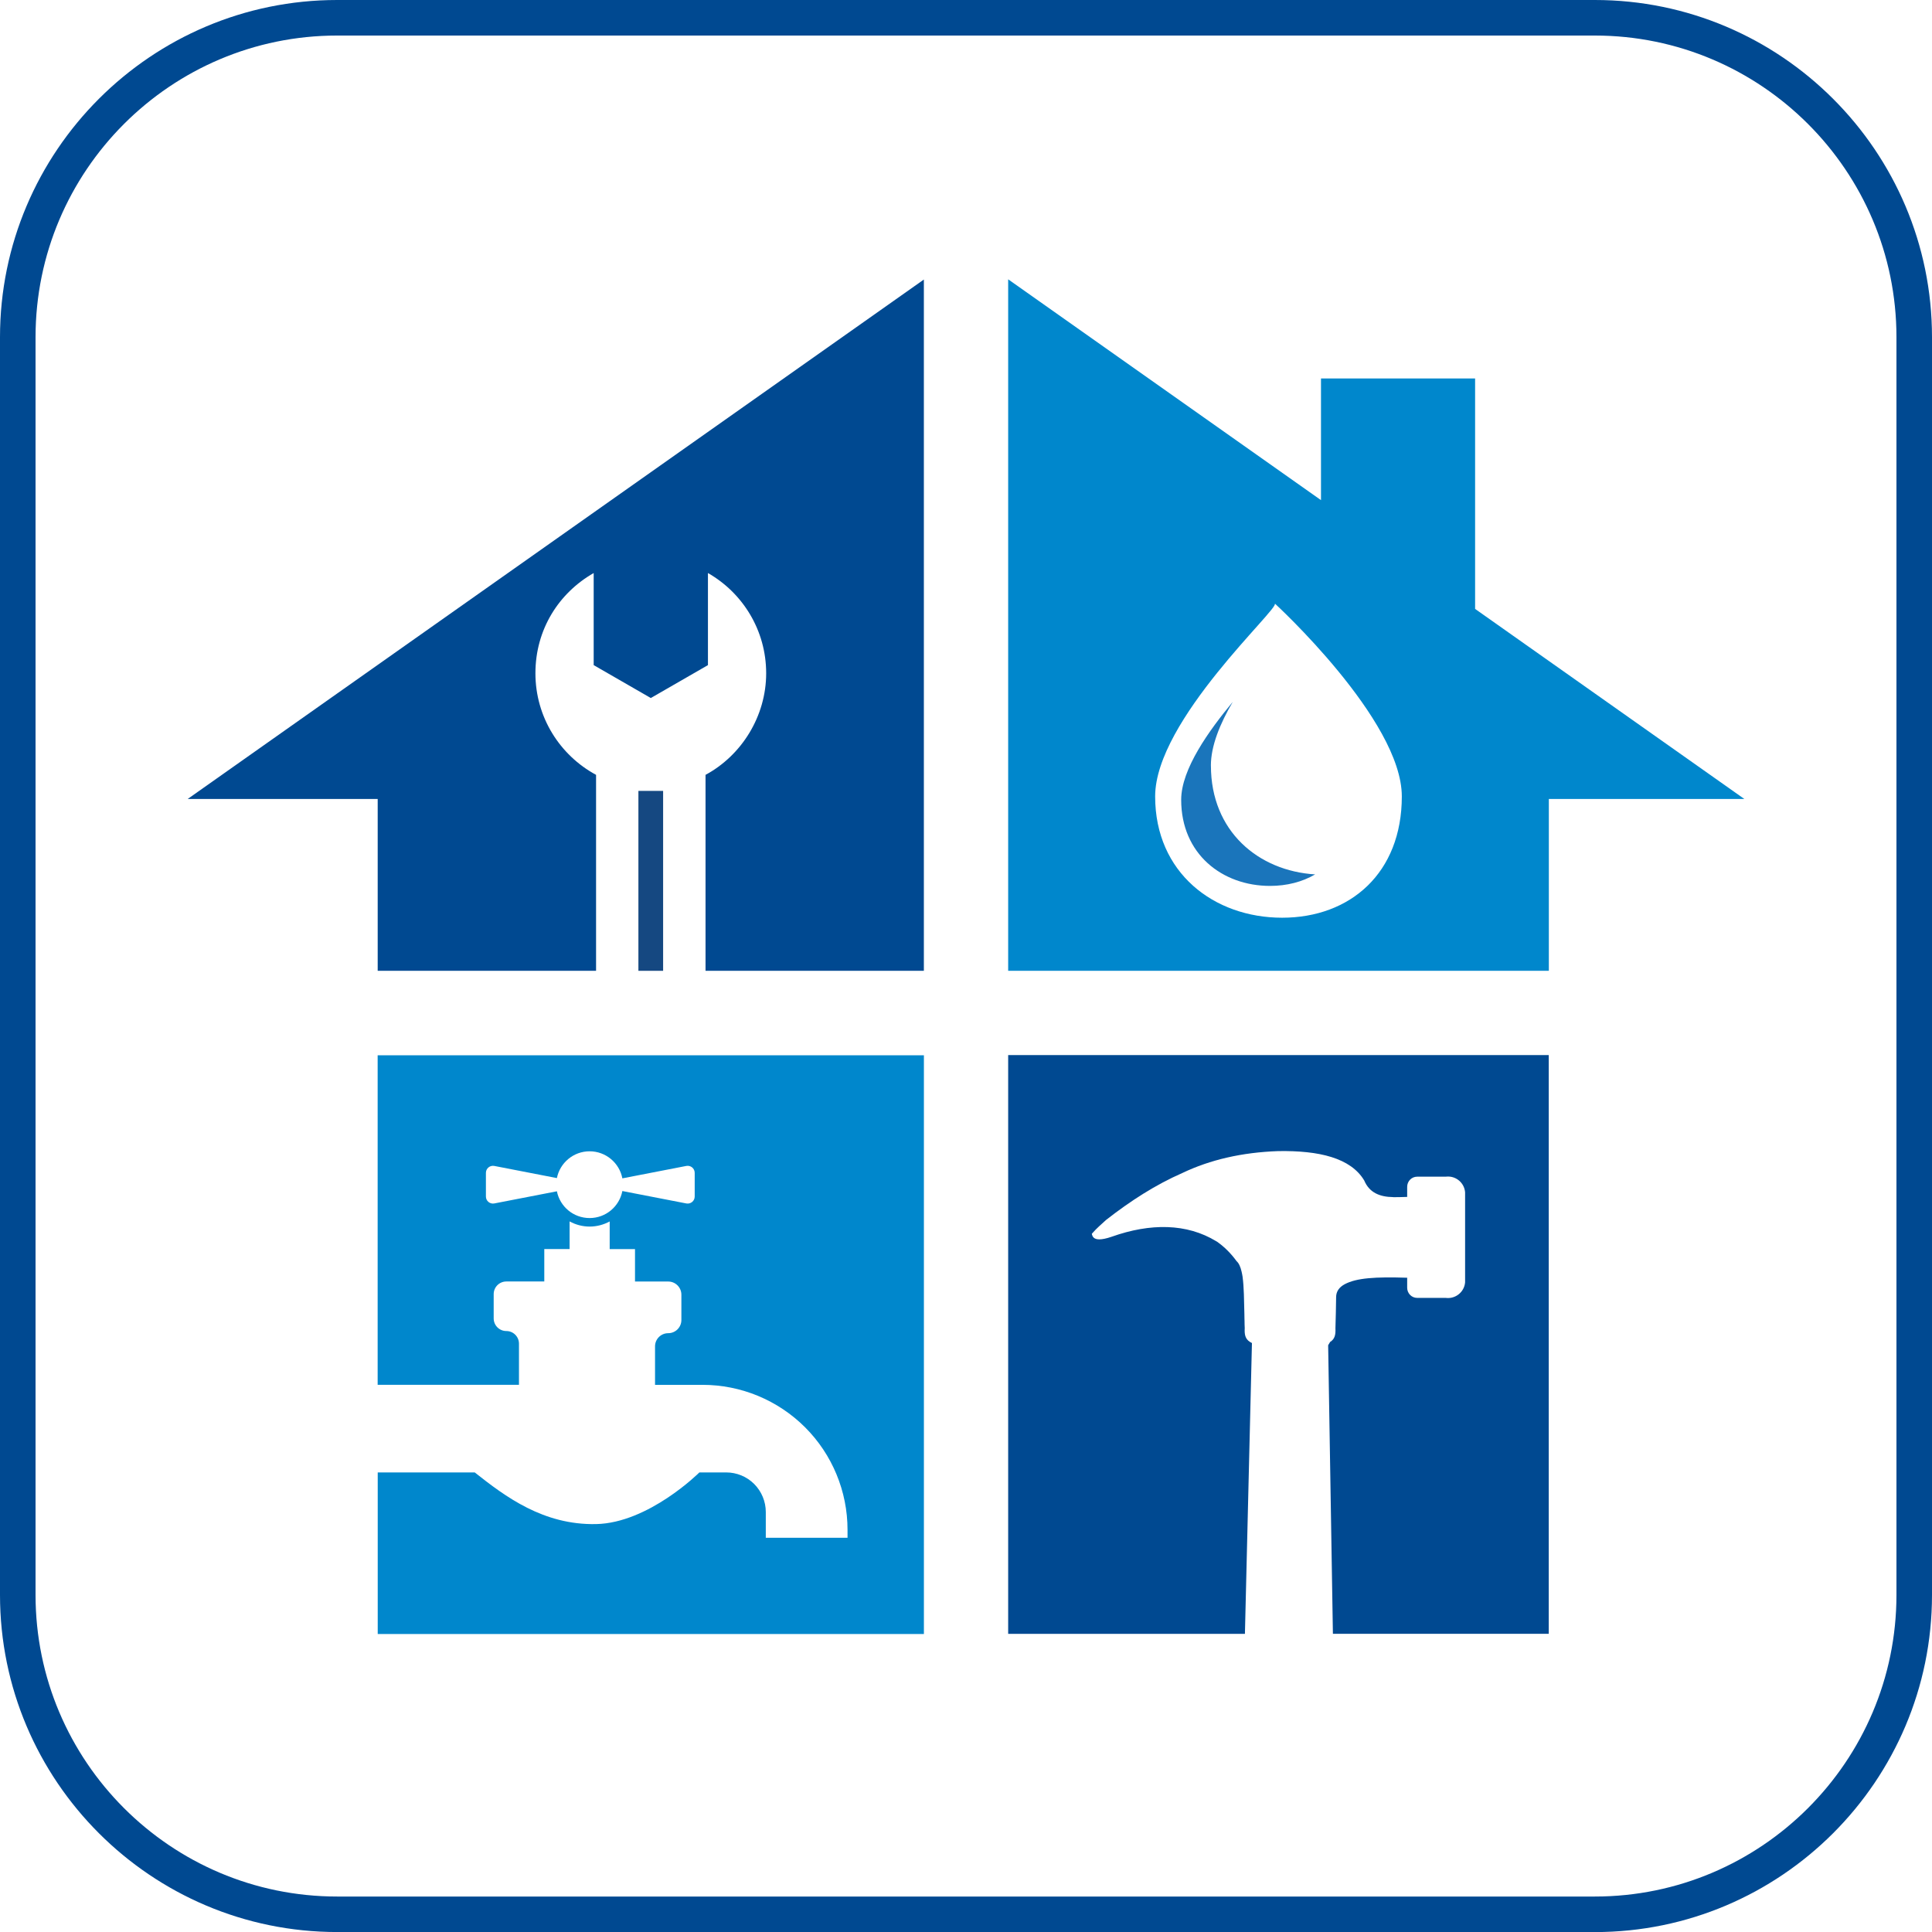
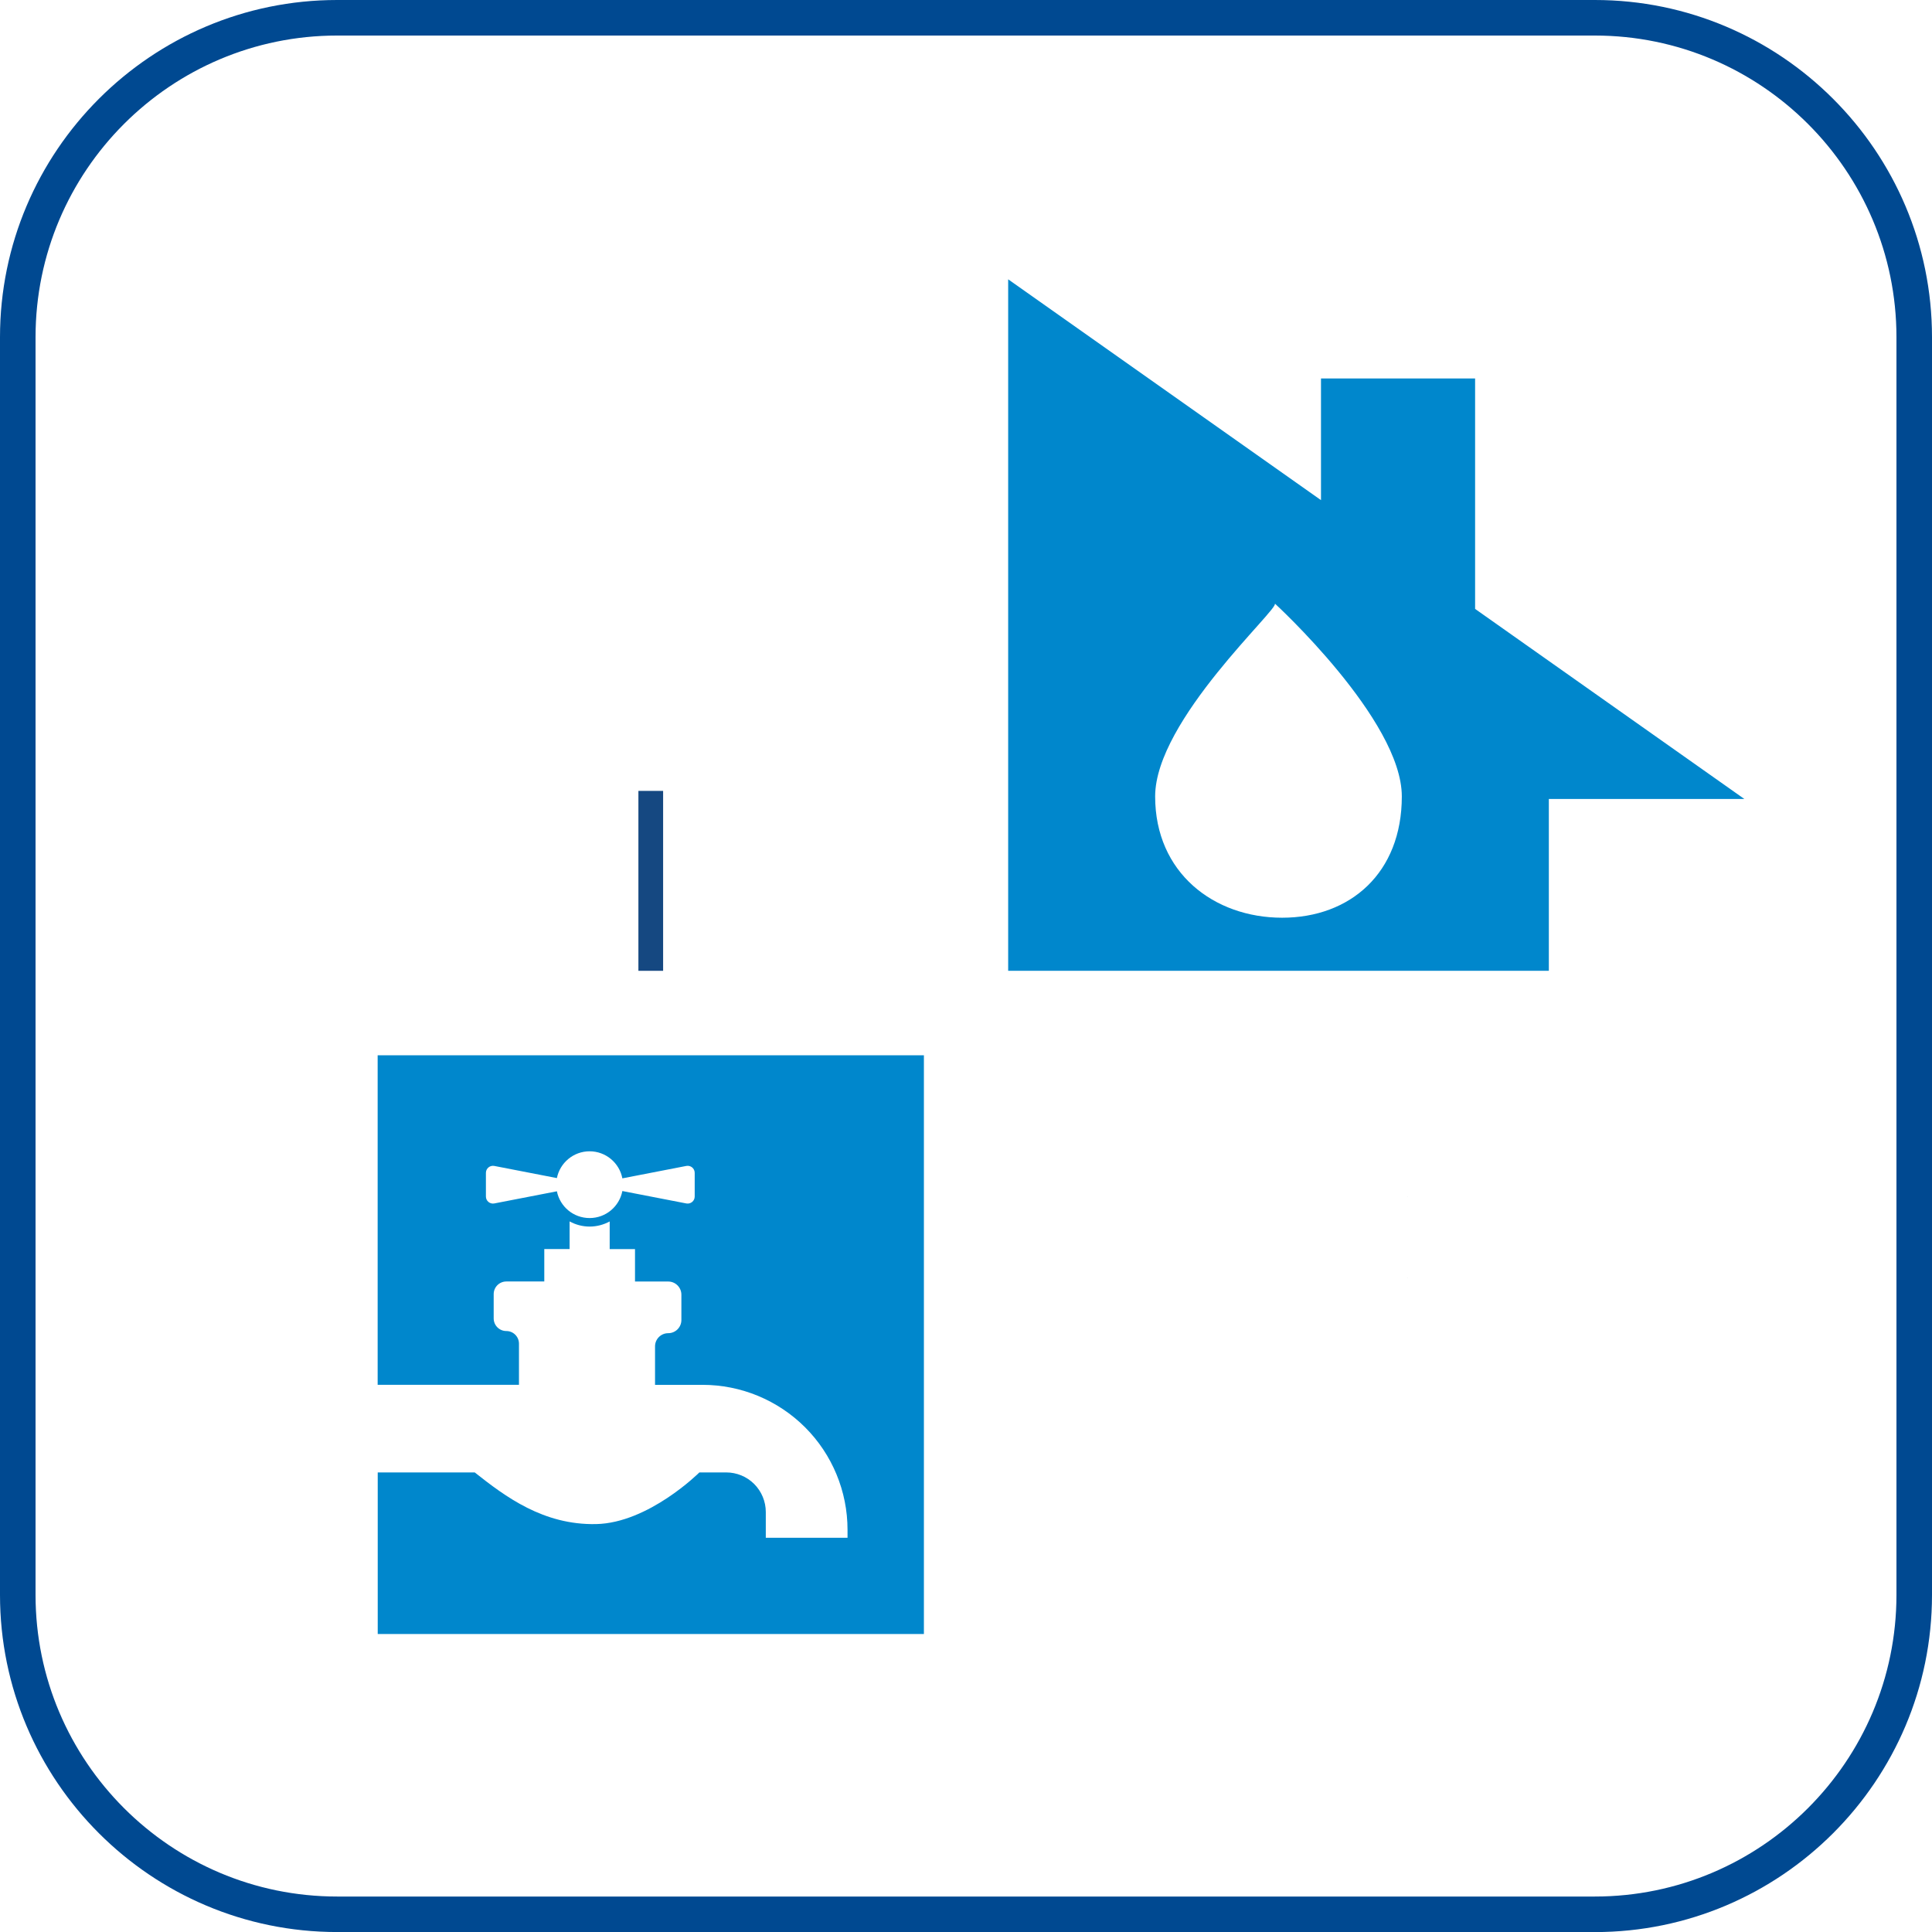
<svg xmlns="http://www.w3.org/2000/svg" id="katman_1" data-name="katman 1" viewBox="0 0 511.99 512">
  <defs>
    <style>
      .cls-1 {
        fill: #1a75bb;
      }

      .cls-1, .cls-2, .cls-3, .cls-4 {
        stroke-width: 0px;
      }

      .cls-2 {
        fill: #154881;
      }

      .cls-3 {
        fill: #004991;
      }

      .cls-4 {
        fill: #0087cc;
      }
    </style>
  </defs>
  <path class="cls-3" d="m422.65,512H89.34c-49.26,0-89.34-40.08-89.34-89.35V89.35C0,40.08,40.08,0,89.34,0h333.31c49.26,0,89.34,40.08,89.34,89.35v333.31c0,49.26-40.08,89.35-89.34,89.35ZM89.34,9.42C45.27,9.42,9.42,45.27,9.42,89.35v333.31c0,44.08,35.85,79.93,79.92,79.93h333.31c44.07,0,79.92-35.85,79.92-79.93V89.35c0-44.08-35.85-79.93-79.92-79.93H89.34Z" />
  <g>
    <path class="cls-4" d="m100.08,279.61v87.37h37.45v-10.9c0-1.85-1.5-3.35-3.35-3.35s-3.35-1.5-3.35-3.35v-6.43c0-1.85,1.5-3.35,3.35-3.35h10.06v-8.59h6.71v-7.33c1.59.87,3.4,1.37,5.31,1.37s3.72-.5,5.31-1.36v7.33h6.71v8.59h8.8c1.93,0,3.49,1.57,3.49,3.49v6.71c0,1.93-1.56,3.49-3.49,3.49s-3.49,1.56-3.49,3.49v10.2h12.6c10.18,0,19.95,4.05,27.16,11.25,7.2,7.2,11.25,16.97,11.25,27.16v2.12h-21.66v-6.83c0-2.78-1.11-5.45-3.07-7.42s-4.64-3.07-7.42-3.07h-7.11s-13.41,13.41-27.39,13.69c-13.97.28-24.03-7.27-32.14-13.69h-25.71v42.82h144.74v-153.37H100.08Zm84.02,37.48c0,1.17-1.07,2.05-2.22,1.83l-16.95-3.29c-.79,4.08-4.37,7.16-8.68,7.16s-7.86-3.05-8.67-7.09l-16.59,3.22c-1.15.22-2.22-.66-2.22-1.83v-6.28c0-1.17,1.07-2.05,2.22-1.83l16.59,3.22c.81-4.05,4.39-7.1,8.67-7.1s7.9,3.08,8.68,7.17l16.95-3.29c1.15-.22,2.22.66,2.22,1.83v6.28Z" />
    <g>
      <rect class="cls-2" x="169.18" y="209.59" width="6.55" height="47.68" />
-       <path class="cls-3" d="m49.74,211.73h50.35v45.53h57.87v-51.92c-9.57-5.17-16.07-15.28-16.07-26.92s6.22-21.29,15.44-26.56v24.4l15.14,8.72,15.14-8.72v-24.4c9.22,5.26,15.43,15.18,15.43,26.56s-6.5,21.76-16.07,26.92v51.92h57.86V74.08L49.74,211.73Z" />
    </g>
    <g>
-       <path class="cls-1" d="m320.89,202.9c0-5.21,2.4-11.1,5.8-16.9-6.26,7.54-13.67,17.81-13.67,25.95,0,14.4,10.91,22.82,23.54,22.82,4.47,0,8.55-1.06,11.96-3.05-15.04-.92-27.62-11.42-27.62-28.82Z" />
      <path class="cls-4" d="m390.91,161.37v-61.07h-40.84v32.24l-82.9-58.52v183.24h143.28v-45.53h51.81l-71.34-50.36Zm-51.13,81.83c-18.05,0-33.66-11.86-33.66-32.14s33.2-49.97,31.71-51.13c0,0,33.66,30.84,33.66,51.13s-13.66,32.14-31.71,32.14Z" />
    </g>
    <g>
      <path class="cls-2" d="m372.92,338.58v.04h.09s-.05-.02-.09-.04Z" />
      <path class="cls-2" d="m373.01,317.19h-.09v.04s.05-.02.09-.04Z" />
-       <path class="cls-3" d="m267.17,279.61v153.37h62.74l1.86-77.07c-1.57-.74-1.93-1.82-1.93-3.34,0-.18.02-.38.02-.58v-.05c-.04-.61-.04-1.25-.05-1.86-.02-.2-.02-.4-.02-.61,0-.41-.02-.85-.02-1.28-.09-3.62-.11-7.12-.47-9.76v-.05c-.09-.49-.16-.96-.27-1.39-.29-1.26-.72-2.25-1.34-2.79-1.48-2.04-3.19-3.75-5.19-5.16-.04-.02-.09-.07-.13-.07-.02,0-.04-.02-.04-.02-7.81-4.78-17.48-4.85-27.72-1.21-1.48.51-2.54.7-3.3.7-1.42,0-1.82-.7-1.97-1.48,1.53-1.73,2.31-2.29,3.77-3.66,6.49-5.07,13.11-9.33,20.25-12.46,7.34-3.5,15.78-5.45,25.36-5.79,10.89-.18,19.24,1.82,22.81,7.79,1.34,3.21,4.11,4.36,7.68,4.4l-.09.02c1.57,0,2.04-.02,3.79-.07v-2.67c0-1.48,1.17-2.69,2.65-2.69h7.47l.36-.02c.14,0,.25-.02.38-.02.18,0,.38.02.56.04,2.09.29,3.75,1.96,3.93,4.15v23.84c-.18,2.16-1.84,3.84-3.93,4.13-.18.02-.38.04-.56.04-.13,0-.23-.02-.38-.02l-.36-.02h-7.47c-1.48,0-2.65-1.21-2.65-2.69v-2.65c-8.44-.27-13.42.05-16.54,1.71-1.5.81-2.29,1.93-2.29,3.46-.05,2.58-.07,5.39-.18,8.21.07,1.64-.11,2.83-1.41,3.64-.16.29-.36.6-.52.87l1.26,76.47h57.2v-153.37h-143.28Z" />
    </g>
  </g>
</svg>